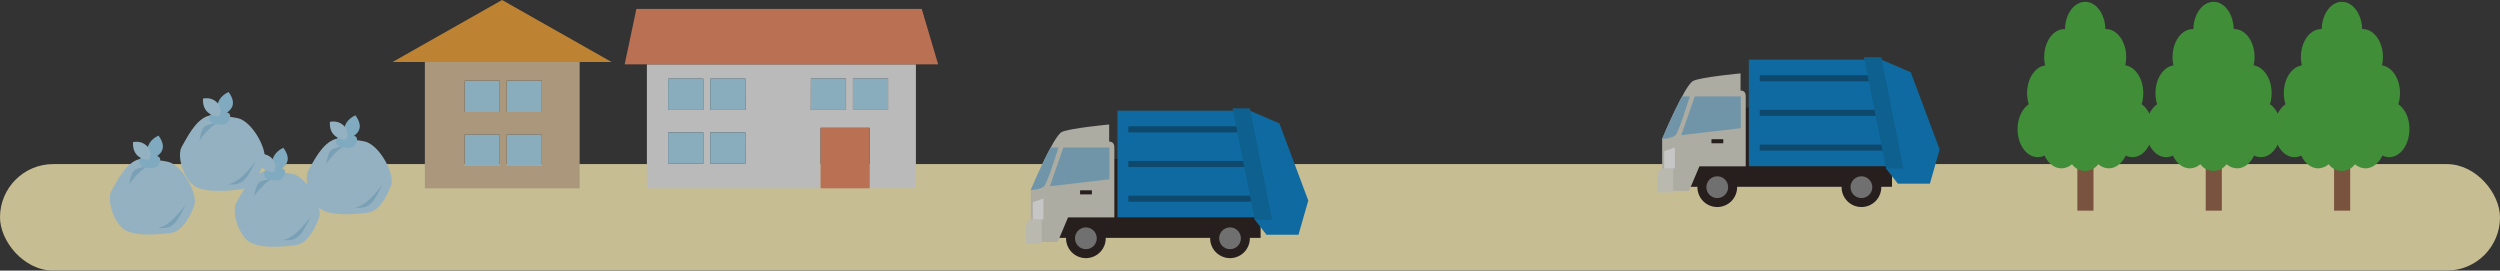
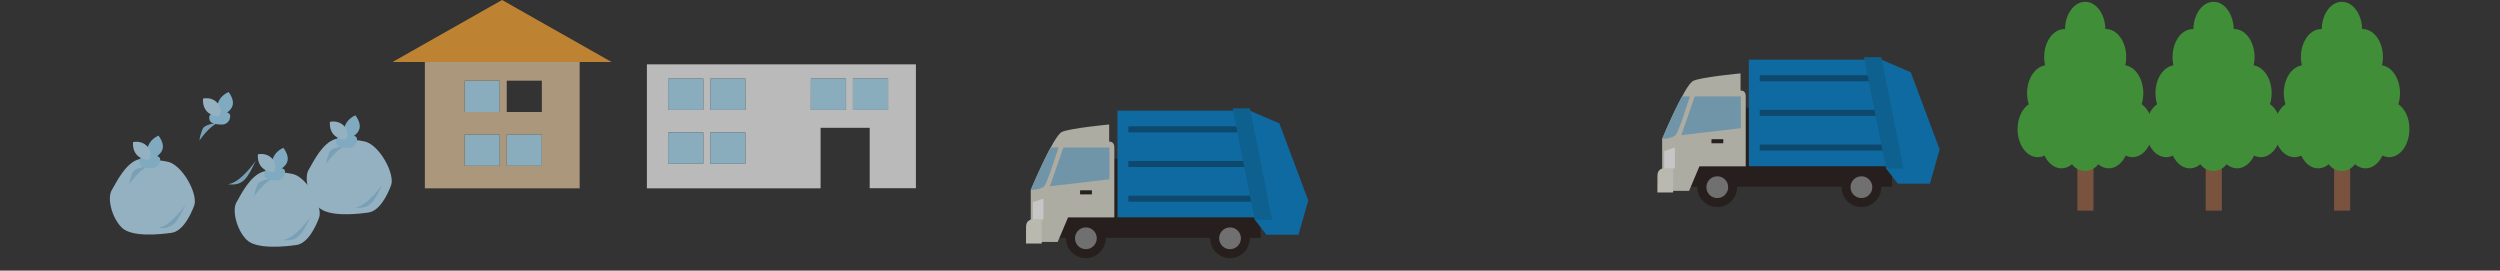
<svg xmlns="http://www.w3.org/2000/svg" viewBox="0 0 951.48 102.98">
  <rect x="0" y="0" width="951.48" height="102.98" fill="#333333" stroke="none" />
  <defs>
    <style>.cls-1{opacity:0.72;}.cls-2{fill:#fff2b8;}.cls-3{fill:#f2a233;}.cls-4{fill:#abdcf3;}.cls-5{fill:#dabf99;}.cls-6{fill:#efefef;}.cls-7{fill:#ef8960;}.cls-8{fill:#231815;}.cls-9{fill:#0080cb;}.cls-10{fill:#005183;}.cls-11{fill:#dcdbce;}.cls-12{fill:#efeddf;}.cls-13{fill:#888;}.cls-14{fill:#88bbd5;}.cls-15{fill:#fff;}.cls-16{fill:#0071b2;}.cls-17{fill:#bae2f8;}.cls-18{fill:#94cbe6;}.cls-19{fill:#9ed8f5;}.cls-20{fill:#945f42;}.cls-21{fill:#47b13c;}</style>
  </defs>
  <g id="レイヤー_2" data-name="レイヤー 2">
    <g id="レイヤー_1-2" data-name="レイヤー 1">
      <g class="cls-1">
-         <rect class="cls-2" y="62.45" width="951.48" height="40.53" rx="20.26" />
        <polygon class="cls-3" points="232.75 23.59 191.08 0 149.41 23.59 161.7 23.59 220.61 23.59 232.75 23.59" />
-         <rect class="cls-4" x="192.86" y="30.71" width="13.35" height="11.92" />
        <rect class="cls-4" x="176.84" y="30.71" width="13.35" height="11.92" />
        <rect class="cls-4" x="192.86" y="51.19" width="13.35" height="11.92" />
        <rect class="cls-4" x="176.84" y="51.19" width="13.35" height="11.92" />
        <path class="cls-5" d="M220.61,23.59H161.7V71.67h58.91ZM190.19,63.11H176.84V51.19h13.35Zm0-20.48H176.84V30.71h13.35Zm16,20.48H192.86V51.19h13.36ZM192.86,42.63V30.71h13.36V42.63Z" />
        <path class="cls-6" d="M312.31,48.63H331v23h17.59V24.48H246.2V71.67h66.11ZM338,29.92V41.84H324.62V29.92Zm-29.38,0H322V41.84H308.6Zm-54.31,0h13.36V41.84H254.29Zm0,32.4V50.4h13.36V62.32Zm29.38,0H270.32V50.4h13.35Zm0-20.48H270.32V29.92h13.35Z" />
-         <polygon class="cls-7" points="357.05 24.48 350.81 3.41 242.2 3.41 237.75 24.48 246.2 24.48 348.59 24.48 357.05 24.48" />
        <rect class="cls-4" x="254.29" y="29.92" width="13.35" height="11.92" />
        <rect class="cls-4" x="270.32" y="29.92" width="13.35" height="11.92" />
        <rect class="cls-4" x="308.6" y="29.92" width="13.35" height="11.92" />
        <rect class="cls-4" x="324.62" y="29.92" width="13.35" height="11.92" />
        <rect class="cls-4" x="270.32" y="50.4" width="13.35" height="11.92" />
        <rect class="cls-4" x="254.29" y="50.4" width="13.35" height="11.92" />
-         <rect class="cls-7" x="312.31" y="48.63" width="18.7" height="23.04" />
        <rect class="cls-8" x="640.67" y="41" width="79.41" height="30.09" />
        <polygon class="cls-9" points="721.39 63.26 665.6 63.26 665.6 22.68 713.44 22.68 721.39 63.26" />
        <rect class="cls-10" x="669.74" y="28.63" width="47.3" height="2.31" />
        <rect class="cls-10" x="669.74" y="41.82" width="47.3" height="2.31" />
        <rect class="cls-10" x="669.74" y="55.01" width="47.3" height="2.31" />
        <path class="cls-11" d="M664.41,36.57V63.3H646.79l-3.95,9.34H632.6V52.87s8.53-20.44,11.79-22.07c2.89-1.45,18.05-2.87,18.05-2.87v6.54S664.41,34.24,664.41,36.57Z" />
        <path class="cls-12" d="M630.81,66.89c0-2.09,1.35-2.79,2.32-2.79h3.66v9.14h-6Z" />
        <path class="cls-8" d="M716,71.24a7.55,7.55,0,1,1-7.55-7.55A7.55,7.55,0,0,1,716,71.24Z" />
        <path class="cls-13" d="M712.57,71.24a4.13,4.13,0,1,1-4.13-4.13A4.13,4.13,0,0,1,712.57,71.24Z" />
        <path class="cls-8" d="M661.13,71.24a7.55,7.55,0,1,1-7.55-7.55A7.55,7.55,0,0,1,661.13,71.24Z" />
        <path class="cls-13" d="M657.71,71.24a4.13,4.13,0,1,1-4.13-4.13A4.13,4.13,0,0,1,657.71,71.24Z" />
        <path class="cls-14" d="M640.18,36.7c-3.57,6.56-7.58,16.17-7.58,16.17v0c1.21,0,4.06-.4,5.12-1.46,1.24-1.24,5.43-14.73,5.43-14.73Z" />
        <polygon class="cls-14" points="645.01 36.7 662.54 36.7 662.54 48.79 639.89 51.43 645.01 36.7" />
        <polygon class="cls-15" points="633.4 57.53 633.4 64.08 637.43 64.08 637.43 56.11 633.4 57.53" />
        <rect class="cls-8" x="651.37" y="52.98" width="4.5" height="1.55" />
        <polyline class="cls-9" points="714.88 22.21 727.22 27.51 738.22 56.88 734.5 69.91 722.32 69.91 717.85 64.17" />
        <polygon class="cls-16" points="724.45 64.17 717.85 64.17 709.41 21.78 716 21.78 724.45 64.17" />
        <rect class="cls-8" x="400.37" y="60.44" width="79.41" height="30.09" />
        <polygon class="cls-9" points="481.09 82.71 425.3 82.71 425.3 42.13 473.14 42.13 481.09 82.71" />
        <rect class="cls-10" x="429.44" y="48.07" width="47.3" height="2.31" />
        <rect class="cls-10" x="429.44" y="61.26" width="47.3" height="2.31" />
        <rect class="cls-10" x="429.44" y="74.46" width="47.3" height="2.31" />
        <path class="cls-11" d="M424.11,56V82.75H406.49l-3.95,9.34H392.3V72.31s8.53-20.43,11.79-22.06c2.89-1.45,18.05-2.87,18.05-2.87v6.54S424.11,53.69,424.11,56Z" />
        <path class="cls-12" d="M390.51,86.34c0-2.09,1.35-2.79,2.31-2.79h3.67v9.13h-6Z" />
        <path class="cls-8" d="M475.68,90.68a7.55,7.55,0,1,1-7.54-7.54A7.54,7.54,0,0,1,475.68,90.68Z" />
        <path class="cls-13" d="M472.27,90.68a4.13,4.13,0,1,1-4.13-4.12A4.13,4.13,0,0,1,472.27,90.68Z" />
        <path class="cls-8" d="M420.83,90.68a7.55,7.55,0,1,1-7.55-7.54A7.55,7.55,0,0,1,420.83,90.68Z" />
        <path class="cls-13" d="M417.41,90.68a4.13,4.13,0,1,1-4.13-4.12A4.13,4.13,0,0,1,417.41,90.68Z" />
        <path class="cls-14" d="M399.88,56.14c-3.57,6.57-7.58,16.17-7.58,16.17v0c1.21,0,4.06-.39,5.12-1.45,1.24-1.24,5.43-14.74,5.43-14.74Z" />
        <polygon class="cls-14" points="404.71 56.14 422.24 56.14 422.24 68.24 399.59 70.88 404.71 56.14" />
        <polygon class="cls-15" points="393.1 76.98 393.1 83.53 397.13 83.53 397.13 75.56 393.1 76.98" />
        <rect class="cls-8" x="411.07" y="72.43" width="4.5" height="1.55" />
        <polyline class="cls-9" points="474.58 41.66 486.92 46.96 497.92 76.33 494.19 89.35 482.02 89.35 477.55 83.61" />
        <polygon class="cls-16" points="484.14 83.61 477.55 83.61 469.11 41.23 475.7 41.23 484.14 83.61" />
-         <path class="cls-17" d="M79.55,44s9.52.11,12.2,1.4c5.41,2.6,10.21,12.4,8.81,16.2S96.16,71.41,92,72s-15.21,1.81-19-2-5.6-11.2-3.8-14.2S74.35,45.41,79.55,44Z" />
        <path class="cls-18" d="M83,46.71s-4.9.5-5.8,2.2a17.31,17.31,0,0,0-1.3,4.6S79.35,48.31,83,46.71Z" />
        <path class="cls-19" d="M81.56,43c1.18-.3,5.6-1,6,.8a3.11,3.11,0,0,1-3,3.6c-1.8,0-4.4-.2-4.81-1.8S80,43.41,81.56,43Z" />
        <path class="cls-19" d="M83,44.61S80.55,38,87,35C90.76,40.21,87.56,42.81,83,44.61Z" />
        <path class="cls-17" d="M83.26,44.31s-6.4,0-6-6.8C82.25,36.51,85.46,41.31,83.26,44.31Z" />
        <path class="cls-18" d="M97.36,61.11s-5.7,8.5-10.61,9C92.65,70.91,94.26,67.61,97.36,61.11Z" />
        <rect class="cls-20" x="888.33" y="50.94" width="6.13" height="29.23" />
        <path class="cls-21" d="M912.78,39.67a14.09,14.09,0,0,0,.64-4.23c0-5.49-3-10-6.86-10.56a14.37,14.37,0,0,0,.36-3.19c0-5.86-3.44-10.62-7.68-10.62H899C898.89,5.32,895.49.7,891.31.7s-7.58,4.62-7.67,10.38h-.26c-4.23,0-7.67,4.76-7.67,10.62a14.37,14.37,0,0,0,.35,3.19c-3.85.56-6.85,5.07-6.85,10.56a14.41,14.41,0,0,0,.63,4.23c-2.52,1.73-4.26,5.34-4.26,9.51,0,5.87,3.44,10.62,7.67,10.62a5.74,5.74,0,0,0,2.58-.62c1.37,2.93,3.75,4.87,6.45,4.87a6.18,6.18,0,0,0,4-1.58,6.14,6.14,0,0,0,10,0,6.17,6.17,0,0,0,4,1.58c2.71,0,5.08-1.94,6.45-4.87a5.8,5.8,0,0,0,2.58.62c4.24,0,7.68-4.75,7.68-10.62C917.05,45,915.31,41.4,912.78,39.67Z" />
        <rect class="cls-20" x="790.63" y="50.94" width="6.13" height="29.23" />
        <path class="cls-21" d="M815.08,39.67a14.09,14.09,0,0,0,.63-4.23c0-5.49-3-10-6.85-10.56a14.37,14.37,0,0,0,.35-3.19c0-5.86-3.43-10.62-7.67-10.62h-.26C801.19,5.32,797.79.7,793.61.7S786,5.32,785.94,11.08h-.26c-4.24,0-7.67,4.76-7.67,10.62a14.37,14.37,0,0,0,.35,3.19c-3.85.56-6.86,5.07-6.86,10.56a14.09,14.09,0,0,0,.64,4.23c-2.53,1.73-4.26,5.34-4.26,9.51,0,5.87,3.43,10.62,7.67,10.62a5.77,5.77,0,0,0,2.58-.62c1.37,2.93,3.74,4.87,6.45,4.87a6.17,6.17,0,0,0,4-1.58,6.15,6.15,0,0,0,10,0,6.15,6.15,0,0,0,4,1.58c2.7,0,5.08-1.94,6.45-4.87a5.74,5.74,0,0,0,2.58.62c4.24,0,7.67-4.75,7.67-10.62C819.34,45,817.6,41.4,815.08,39.67Z" />
        <rect class="cls-20" x="839.48" y="50.94" width="6.13" height="29.23" />
        <path class="cls-21" d="M863.93,39.67a14.09,14.09,0,0,0,.63-4.23c0-5.49-3-10-6.85-10.56a14.37,14.37,0,0,0,.35-3.19c0-5.86-3.43-10.62-7.67-10.62h-.26C850,5.32,846.64.7,842.46.7s-7.58,4.62-7.67,10.38h-.26c-4.24,0-7.67,4.76-7.67,10.62a14.37,14.37,0,0,0,.35,3.19c-3.85.56-6.85,5.07-6.85,10.56a14.09,14.09,0,0,0,.63,4.23c-2.53,1.73-4.26,5.34-4.26,9.51,0,5.87,3.43,10.62,7.67,10.62a5.74,5.74,0,0,0,2.58-.62c1.37,2.93,3.75,4.87,6.45,4.87a6.15,6.15,0,0,0,4-1.58,6.15,6.15,0,0,0,10,0,6.15,6.15,0,0,0,4,1.58c2.7,0,5.08-1.94,6.45-4.87a5.77,5.77,0,0,0,2.58.62c4.24,0,7.67-4.75,7.67-10.62C868.19,45,866.46,41.4,863.93,39.67Z" />
        <path class="cls-17" d="M52.92,60.59s9.52.11,12.2,1.4c5.4,2.6,10.2,12.41,8.8,16.21s-4.4,9.8-8.6,10.4-15.2,1.8-19-2-5.6-11.2-3.8-14.2S47.72,62,52.92,60.59Z" />
        <path class="cls-18" d="M56.32,63.29s-4.9.51-5.8,2.21a17.21,17.21,0,0,0-1.3,4.6S52.72,64.9,56.32,63.29Z" />
        <path class="cls-19" d="M54.92,59.59c1.18-.29,5.6-1,6,.81a3.11,3.11,0,0,1-3,3.6c-1.8,0-4.4-.2-4.8-1.8S53.32,60,54.92,59.59Z" />
        <path class="cls-19" d="M56.32,61.2s-2.4-6.61,4-9.6C64.12,56.8,60.92,59.4,56.32,61.2Z" />
        <path class="cls-17" d="M56.62,60.89s-6.4,0-6-6.8C55.62,53.1,58.82,57.9,56.62,60.89Z" />
        <path class="cls-18" d="M70.72,77.7s-5.7,8.5-10.6,9C66,87.5,67.62,84.2,70.72,77.7Z" />
-         <path class="cls-17" d="M127.84,52.87s9.52.11,12.2,1.4c5.41,2.6,10.21,12.41,8.81,16.21s-4.4,9.8-8.61,10.4-15.2,1.8-19-2-5.6-11.2-3.8-14.2S122.64,54.27,127.84,52.87Z" />
+         <path class="cls-17" d="M127.84,52.87s9.52.11,12.2,1.4c5.41,2.6,10.21,12.41,8.81,16.21s-4.4,9.8-8.61,10.4-15.2,1.8-19-2-5.6-11.2-3.8-14.2S122.64,54.27,127.84,52.87" />
        <path class="cls-18" d="M131.24,55.57s-4.9.51-5.8,2.21a17.21,17.21,0,0,0-1.3,4.6S127.64,57.18,131.24,55.57Z" />
        <path class="cls-19" d="M129.84,51.87c1.18-.29,5.61-1,6,.81a3.12,3.12,0,0,1-3,3.6c-1.8,0-4.4-.2-4.8-1.8S128.24,52.27,129.84,51.87Z" />
        <path class="cls-19" d="M131.25,53.48s-2.41-6.61,4-9.6C139.05,49.08,135.85,51.68,131.25,53.48Z" />
        <path class="cls-17" d="M131.55,53.17s-6.4,0-6-6.8C130.54,45.38,133.75,50.18,131.55,53.17Z" />
        <path class="cls-18" d="M145.64,70S140,78.48,135,79C140.94,79.78,142.55,76.48,145.64,70Z" />
        <path class="cls-17" d="M100.44,65.24s9.52.11,12.2,1.4c5.4,2.6,10.2,12.4,8.8,16.2s-4.4,9.8-8.6,10.4-15.2,1.8-19-2S88.24,80,90,77,95.24,66.64,100.44,65.24Z" />
        <path class="cls-18" d="M103.84,67.94s-4.9.5-5.8,2.2a17.31,17.31,0,0,0-1.3,4.6S100.24,69.54,103.84,67.94Z" />
        <path class="cls-19" d="M102.44,64.24c1.18-.3,5.6-1,6,.8a3.11,3.11,0,0,1-3,3.6c-1.8,0-4.4-.2-4.8-1.8S100.84,64.64,102.44,64.24Z" />
        <path class="cls-19" d="M103.84,65.84s-2.4-6.6,4-9.6C111.64,61.44,108.44,64,103.84,65.84Z" />
        <path class="cls-17" d="M104.14,65.54s-6.4,0-6-6.8C103.14,57.74,106.34,62.54,104.14,65.54Z" />
        <path class="cls-18" d="M118.24,82.34s-5.7,8.5-10.6,9C113.54,92.14,115.14,88.84,118.24,82.34Z" />
      </g>
    </g>
  </g>
</svg>